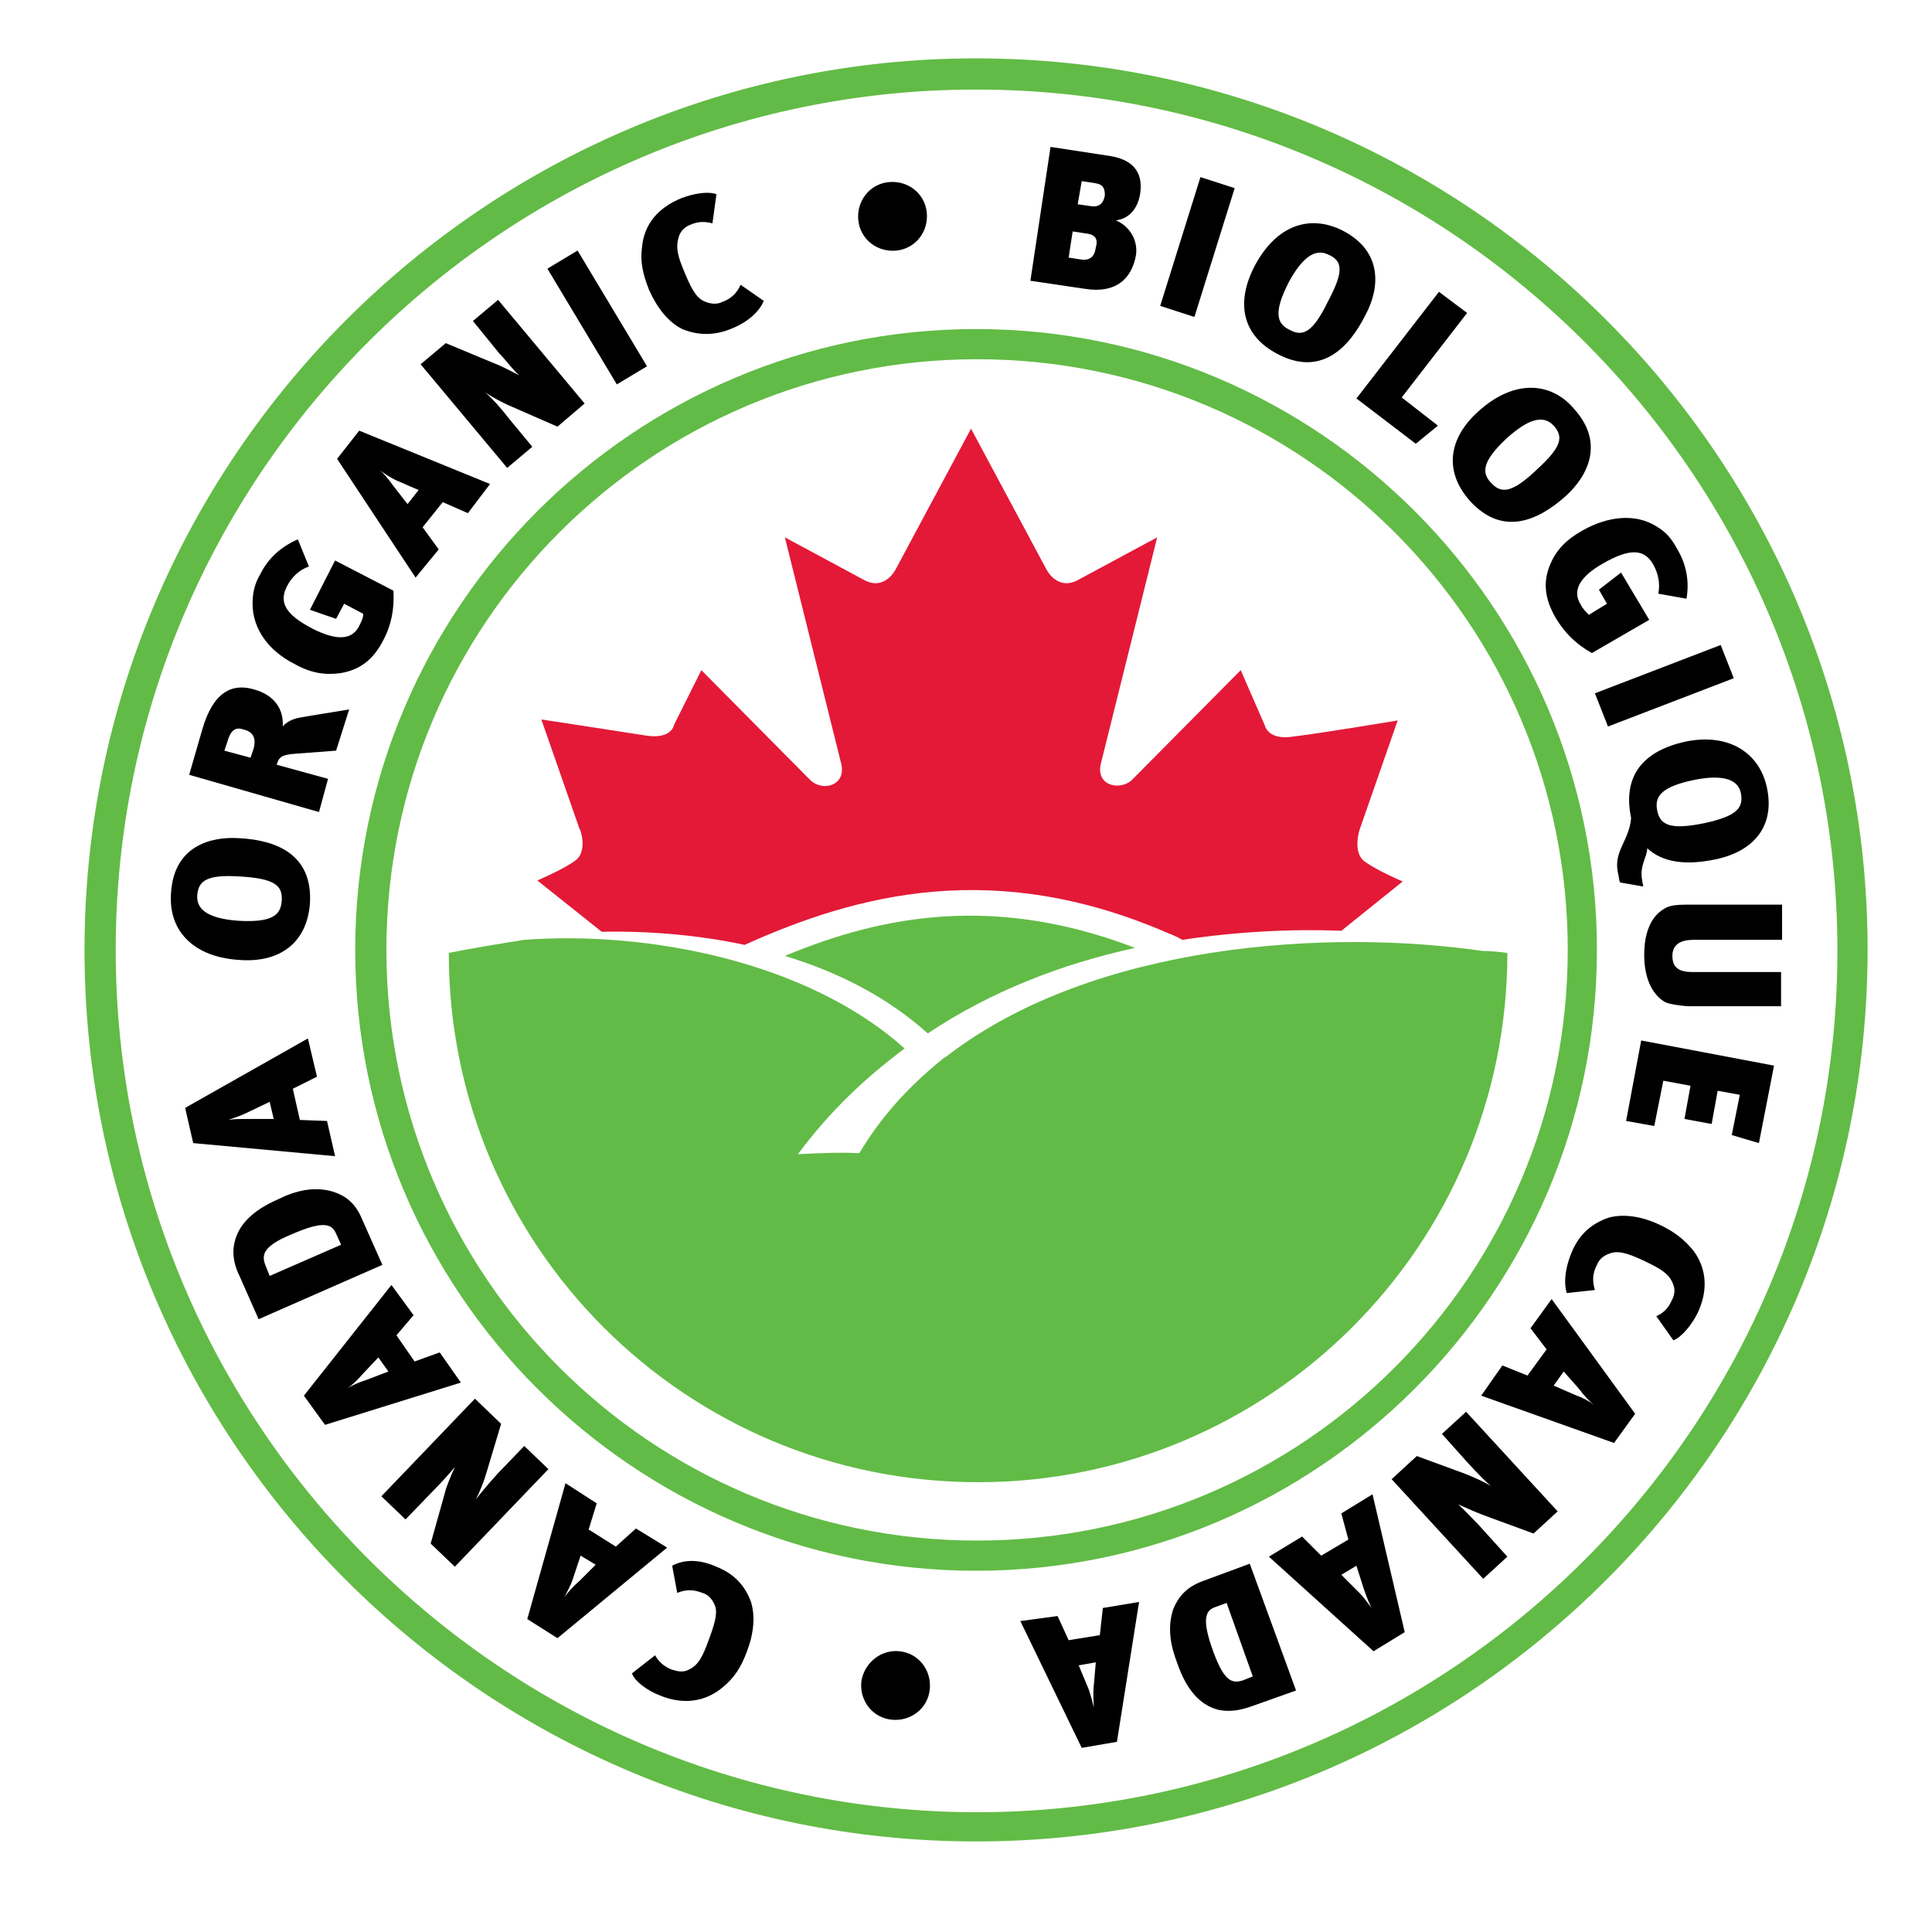
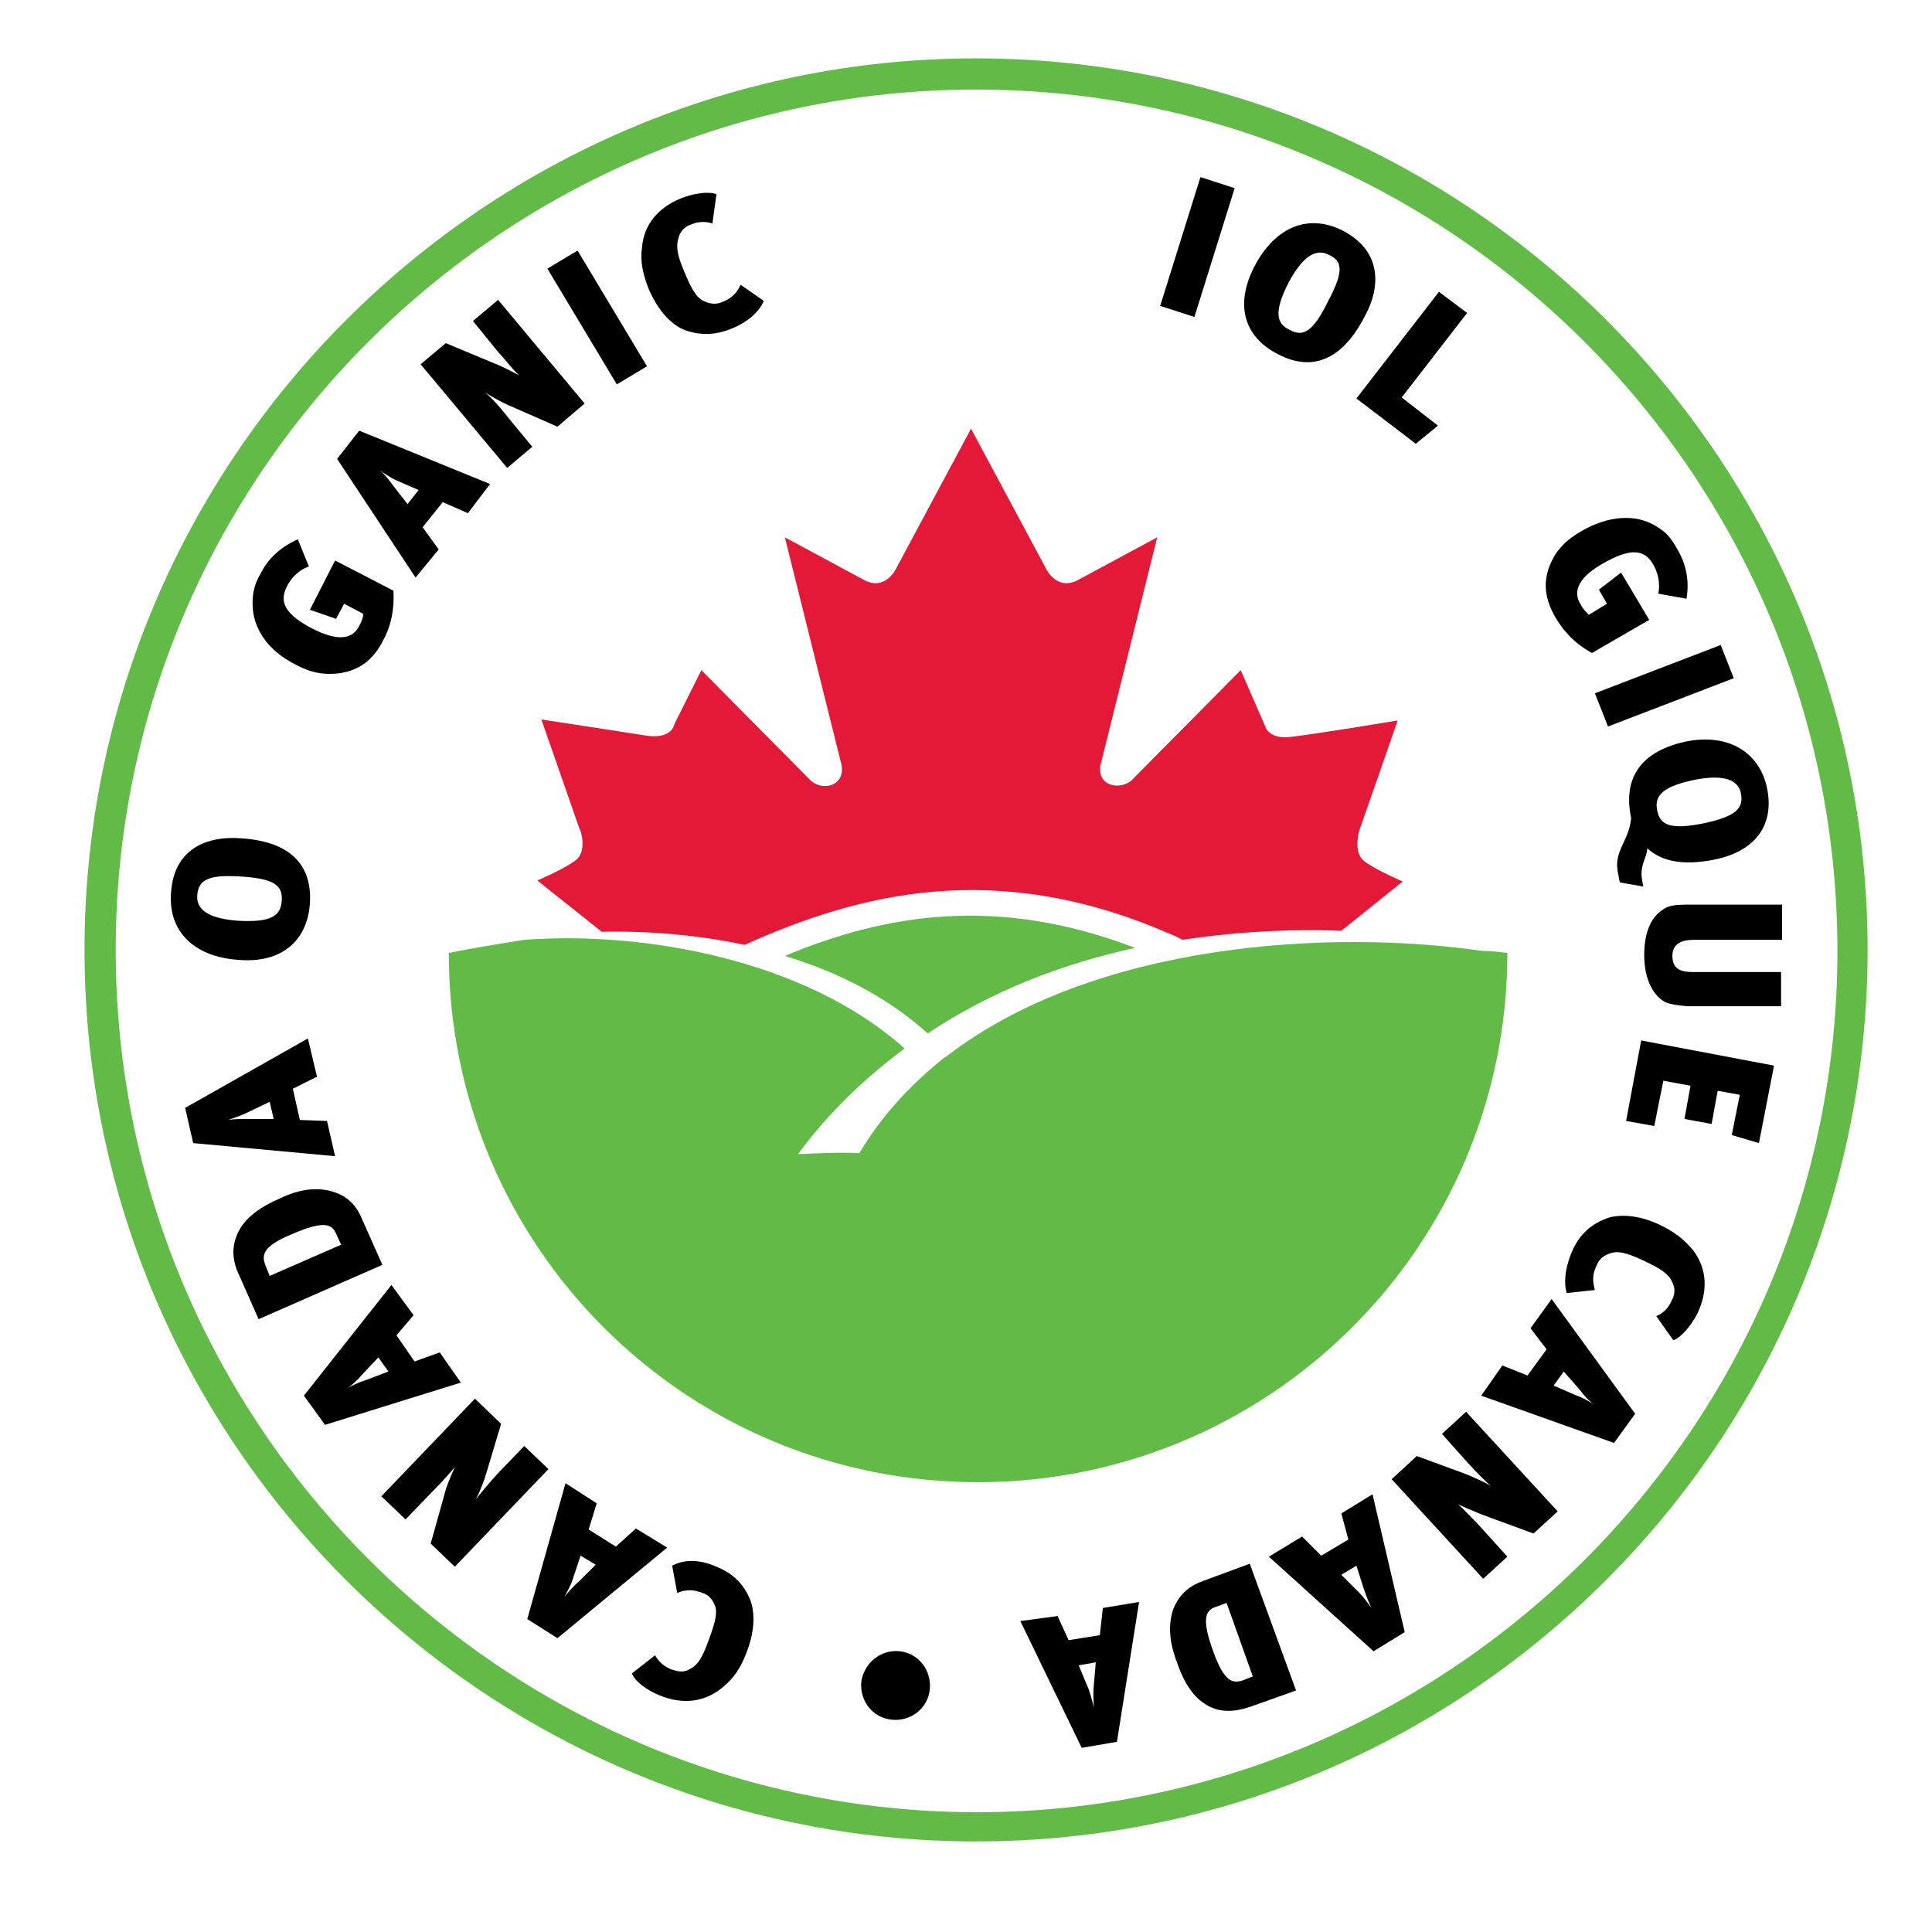
<svg xmlns="http://www.w3.org/2000/svg" version="1.1" id="Layer_1" x="0px" y="0px" viewBox="0 0 192 192" style="enable-background:new 0 0 192 192;" xml:space="preserve">
  <style type="text/css">
	.Arched_x0020_Green{fill:url(#SVGID_1_);stroke:#FFFFFF;stroke-width:0.25;stroke-miterlimit:1;}
	.st0{fill:#62BB46;}
	.st1{fill:#E31937;}
</style>
  <linearGradient id="SVGID_1_" gradientUnits="userSpaceOnUse" x1="-52.904" y1="624.745" x2="-52.197" y2="624.038">
    <stop offset="0" style="stop-color:#20AC4B" />
    <stop offset="0.983" style="stop-color:#19361A" />
  </linearGradient>
  <path class="st0" d="M8.4,94.4c0,48.9,39.8,88.6,88.6,88.6c48.9,0,88.6-39.8,88.6-88.6c0-48.9-39.8-88.6-88.6-88.6  C48.2,5.8,8.4,45.6,8.4,94.4z M11.5,94.4C11.5,47.3,49.9,8.9,97,8.9c47.2,0,85.6,38.4,85.6,85.6c0,47.2-38.4,85.6-85.6,85.6  C49.9,180,11.5,141.6,11.5,94.4z" />
-   <path class="st0" d="M35.3,94.4c0,34,27.7,61.7,61.7,61.7c34,0,61.7-27.7,61.7-61.7c0-34-27.7-61.7-61.7-61.7  C63,32.7,35.3,60.4,35.3,94.4z M38.4,94.4c0-32.4,26.3-58.7,58.7-58.7c32.4,0,58.7,26.3,58.7,58.7c0,32.4-26.3,58.7-58.7,58.7  C64.7,153.1,38.4,126.8,38.4,94.4z" />
  <path class="st1" d="M57.2,85.5c-1.2,0.9-3.8,2-3.8,2l6.4,5.1c4.6-0.1,9.5,0.3,14.2,1.3c11.3-5.1,24.9-8.6,42-1.2  c0.5,0.2,1,0.4,1.5,0.7c5.3-0.8,10.7-1.1,15.8-0.9l6.1-4.9c0,0-2.6-1.1-3.8-2c-1.2-0.9-0.5-3.1-0.5-3.1l3.8-10.9  c0,0-7.8,1.3-10.4,1.6c-2.5,0.4-2.8-1.1-2.8-1.1l-2.4-5.5l-10.9,11c-1.3,1-3.5,0.4-3-1.7l5.6-22.5l-7.8,4.2c-2.1,1.2-3.2-1-3.2-1  l-7.5-14l-7.5,14c0,0-1.1,2.2-3.2,1l-7.8-4.2l5.6,22.5c0.5,2.1-1.7,2.8-3,1.7l-10.9-11L67,72c0,0-0.2,1.5-2.8,1.1  c-2.5-0.4-10.4-1.6-10.4-1.6l3.8,10.9C57.7,82.4,58.4,84.6,57.2,85.5z" />
  <path class="st0" d="M112.8,94.2C99,88.9,87.8,90.9,78,95c5.3,1.6,10.2,4.1,14.2,7.7C98.5,98.5,105.5,95.8,112.8,94.2z" />
  <path class="st0" d="M147.3,94.5c-15.2-2.2-38.4-0.8-53,10.3c0,0,0,0,0,0c-0.2,0.2-0.5,0.3-0.7,0.5c-3.2,2.6-6,5.6-8.2,9.3  c-2-0.1-4,0-6.1,0.1c3.1-4.2,6.7-7.6,10.6-10.5C80.1,95.4,64,92.5,52.1,93.4c-2.5,0.4-5,0.8-7.5,1.3c0,29.1,23.5,52.6,52.6,52.6  c29,0,52.6-23.5,52.6-52.6C149,94.6,148.1,94.5,147.3,94.5z" />
  <path d="M71.2,155.7c1.5,0.6,2.7,1.6,3.4,3.4c0.5,1.5,0.3,3.3-0.4,5.1c-0.6,1.6-1.3,2.6-2.4,3.5c-1.8,1.5-4,1.7-6.2,0.8  c-1.3-0.5-2.5-1.4-2.8-2.2l2.3-1.8c0.4,0.7,0.9,1.1,1.6,1.4c0.6,0.2,1.1,0.3,1.6,0.1c0.9-0.4,1.3-0.9,1.9-2.4  c0.8-2.1,1.1-3.1,0.9-3.9c-0.2-0.6-0.6-1.2-1.3-1.4c-0.8-0.3-1.5-0.4-2.5,0l-0.5-2.7C67.9,155,69.4,154.9,71.2,155.7z" />
  <path d="M59.3,149.4l-0.8,2.6l2.7,1.7l2-1.8l3.1,1.9l-10.9,9l-3-1.9l3.8-13.5L59.3,149.4z M56.9,157c-0.2,0.6-0.6,1.3-0.8,1.7  c0.3-0.4,0.8-1,1.5-1.6l1.6-1.6l-1.5-0.9L56.9,157z" />
  <path d="M49.8,141.5l-1.5,5c-0.2,0.7-0.6,1.7-1,2.5c0.3-0.4,1.1-1.4,2.2-2.6l2.6-2.7l2.4,2.3l-9.3,9.7l-2.4-2.3l1.4-5  c0.2-0.8,0.6-1.7,1-2.6c-0.5,0.6-1.4,1.6-2,2.2l-2.9,3l-2.4-2.3l9.3-9.7L49.8,141.5z" />
  <path d="M41.1,130.7l-1.7,2l1.8,2.6l2.5-0.9l2.1,3l-13.5,4.2l-2.1-2.9l8.7-11L41.1,130.7z M35.9,136.7c-0.4,0.5-1,1-1.4,1.3  c0.4-0.3,1.1-0.6,2-0.9l2.1-0.8l-1-1.4L35.9,136.7z" />
  <path d="M33,118.4c1.3,0.4,2.3,1.1,3,2.8l2,4.5l-12.3,5.4l-1.9-4.3c-0.4-0.8-0.8-2-0.5-3.3c0.4-1.8,1.8-3.2,4.3-4.3  C29.4,118.3,31.2,117.9,33,118.4z M26.4,125.8l0.4,1l7.1-3.1l-0.5-1.1c-0.4-0.9-1.1-1.4-4.5,0.1C26,123.9,26,124.8,26.4,125.8z" />
  <path d="M31.5,107l-2.4,1.2l0.7,3.1l2.7,0.1l0.8,3.5l-14.1-1.3l-0.8-3.5l12.2-6.9L31.5,107z M24.5,110.6c-0.6,0.3-1.3,0.5-1.8,0.7  c0.5-0.1,1.2-0.1,2.2-0.1l2.3,0l-0.4-1.7L24.5,110.6z" />
  <path d="M30.8,89.8c-0.3,3.9-3,5.9-7,5.6c-4.8-0.3-7.1-3.1-6.8-6.7c0.3-4.6,3.9-5.6,6.8-5.4C27.6,83.5,31.1,85,30.8,89.8z M19.6,89  c-0.1,1.6,1.5,2.3,4,2.5c3.4,0.2,4.3-0.5,4.4-2c0.1-1.5-0.7-2.2-4.2-2.4C20.6,86.9,19.7,87.5,19.6,89z" />
-   <path d="M33.4,74.6l-4,0.3c-1.5,0.1-1.7,0.4-1.9,1.1l5.1,1.4l-0.9,3.3l-12.9-3.7l1.3-4.5c1.1-3.8,3-4.6,5.1-4c2.2,0.6,3,2.1,2.9,3.7  c0.3-0.4,1-0.8,1.8-0.9c1-0.2,3.7-0.6,4.8-0.8L33.4,74.6z M22.6,73.7l-0.3,0.9l2.6,0.7l0.3-0.9c0.3-1.1-0.1-1.7-1-1.9  C23.4,72.2,22.9,72.6,22.6,73.7z" />
  <path d="M30.7,56.3c-0.9,0.3-1.7,1-2.2,2c-0.8,1.6-0.1,2.8,2.6,4.2c2.4,1.2,3.9,1.1,4.6-0.3c0.2-0.4,0.4-0.8,0.4-1.2l-1.9-1  l-0.8,1.5l-2.6-0.9l2.5-4.9l5.8,3c0.1,1.8-0.2,3.4-1,4.9c-1,2-2.4,3-4.3,3.3c-1.5,0.2-2.9,0-4.5-0.9c-2.6-1.3-4.2-3.5-4.2-6  c0-1.1,0.2-2,0.8-3c0.8-1.6,2.1-2.7,3.7-3.4L30.7,56.3z" />
  <path d="M46.5,51L44,49.9l-2,2.5l1.6,2.2l-2.3,2.8l-7.8-11.8l2.2-2.8l13,5.3L46.5,51z M39.3,47.7c-0.6-0.3-1.2-0.7-1.6-1  c0.4,0.3,0.9,0.9,1.4,1.6l1.4,1.8l1.1-1.4L39.3,47.7z" />
  <path d="M55.4,42.4l-4.8-2.1c-0.7-0.3-1.6-0.8-2.4-1.3c0.4,0.3,1.3,1.2,2.3,2.5l2.4,2.9l-2.5,2.1l-8.6-10.3l2.5-2.1l4.8,2  c0.8,0.3,1.7,0.8,2.5,1.2c-0.6-0.5-1.4-1.6-2-2.2L47,31.9l2.5-2.1l8.6,10.3L55.4,42.4z" />
  <path d="M61.3,38.2l-6.9-11.5l3-1.8l6.9,11.5L61.3,38.2z" />
  <path d="M72.6,32.7c-1.5,0.6-3.1,0.7-4.8,0c-1.4-0.7-2.5-2.1-3.3-3.9c-0.6-1.5-0.9-2.8-0.7-4.2c0.2-2.4,1.7-4,3.9-4.9  c1.3-0.5,2.7-0.7,3.5-0.4l-0.4,2.9c-0.7-0.2-1.4-0.2-2.1,0.1c-0.6,0.2-1,0.6-1.2,1.1c-0.3,0.9-0.3,1.6,0.3,3.1c0.8,2,1.3,3,2.1,3.4  c0.6,0.3,1.3,0.4,1.9,0.1c0.8-0.3,1.4-0.8,1.8-1.7l2.3,1.6C75.5,30.9,74.4,32,72.6,32.7z" />
-   <path d="M89.1,24.9c-1.9,0.2-3.6-1.1-3.8-3c-0.2-1.9,1.1-3.6,3-3.8c1.9-0.2,3.6,1.1,3.8,3C92.3,23,91,24.7,89.1,24.9z" />
-   <path d="M107.8,28.7l-5.4-0.8l2-13.3l5.9,0.9c1.9,0.3,3.4,1.3,3,3.8c-0.2,1.2-0.9,2.4-2.4,2.6c1.2,0.5,2.2,1.8,2,3.4  C112.5,27.7,110.9,29.2,107.8,28.7z M107.9,23.2l-1.3-0.2l-0.4,2.6l1.3,0.2c0.9,0.1,1.3-0.4,1.4-1.2C109.1,23.9,109,23.3,107.9,23.2  z M108.8,18.2l-1.3-0.2l-0.4,2.3l1.4,0.2c0.8,0.1,1.2-0.4,1.3-1.1C109.8,18.7,109.6,18.3,108.8,18.2z" />
  <path d="M115.3,30.4l4-12.8l3.4,1.1l-4,12.8L115.3,30.4z" />
  <path d="M127,35.2c-3.5-1.8-4.2-5-2.4-8.6c2.2-4.3,5.6-5.3,8.8-3.7c4.1,2.1,3.7,5.8,2.3,8.4C134,34.7,131.2,37.4,127,35.2z   M132,25.3c-1.4-0.7-2.7,0.5-3.9,2.7c-1.6,3.1-1.2,4.2,0.1,4.8c1.3,0.7,2.3,0.2,3.8-2.9C133.6,26.9,133.4,25.9,132,25.3z" />
  <path d="M140.7,44.1l-5.9-4.5l8.2-10.6l2.8,2.1l-6.5,8.4l3.6,2.8L140.7,44.1z" />
-   <path d="M146.1,49.8c-2.6-2.9-2.2-6.2,0.8-8.9c3.5-3.2,7.2-3,9.5-0.3c3.1,3.4,1.4,6.7-0.8,8.7C152.8,51.8,149.3,53.3,146.1,49.8z   M154.4,42.3c-1.1-1.2-2.7-0.5-4.6,1.2c-2.5,2.3-2.6,3.5-1.6,4.5c1,1.1,2.1,1,4.6-1.4C155.2,44.4,155.4,43.4,154.4,42.3z" />
  <path d="M164.8,59c0.2-1,0-2-0.5-2.9c-0.9-1.6-2.4-1.6-5-0.1c-2.3,1.3-3.1,2.7-2.2,4.1c0.2,0.4,0.5,0.7,0.8,1l1.8-1.1l-0.8-1.4  l2.2-1.7l2.8,4.7l-5.7,3.3c-1.6-0.9-2.7-2-3.6-3.5c-1.1-1.9-1.3-3.6-0.5-5.4c0.6-1.4,1.6-2.4,3.2-3.3c2.5-1.4,5.2-1.7,7.3-0.4  c1,0.6,1.5,1.2,2.1,2.3c0.9,1.5,1.2,3.2,0.9,4.9L164.8,59z" />
  <path d="M158.5,68.9l12.5-4.8l1.3,3.3l-12.5,4.8L158.5,68.9z" />
  <path d="M161,87.7c-0.1-0.2-0.1-0.5-0.2-0.9c-0.5-2.2,1.1-3.2,1.3-5.5c-0.9-4.3,1.3-6.7,5.4-7.6c4.4-0.9,7.4,1.2,8.1,4.6  c0.8,3.8-1.3,6.3-5.1,7.1c-3.8,0.8-5.7-0.1-6.8-1.1c0,0.9-0.8,1.7-0.5,3.2c0,0.2,0.1,0.4,0.1,0.6L161,87.7z M173,78.8  c-0.3-1.5-2.1-1.8-4.6-1.3c-3.4,0.7-4,1.7-3.7,3.1c0.3,1.4,1.3,1.9,4.7,1.2C172.6,81.1,173.3,80.3,173,78.8z" />
  <path d="M165.5,99.6c-1.1-0.6-2.1-2.1-2.1-4.7c0-2.1,0.6-3.6,1.7-4.4c0.7-0.5,1.1-0.6,2.9-0.6l9.1,0l0,3.5l-8.8,0  c-1.2,0-2.1,0.4-2.1,1.6c0,1.2,0.7,1.6,2,1.6l8.8,0l0,3.4l-9.3,0C166.6,99.9,166,99.8,165.5,99.6z" />
  <path d="M163.1,103.4l13.2,2.5l-1.5,7.7l-2.7-0.8l0.8-4l-2.2-0.4l-0.6,3.3l-2.7-0.5l0.6-3.3l-2.7-0.5l-0.9,4.5l-2.8-0.5L163.1,103.4  z" />
  <path d="M156.3,124.2c0.7-1.5,1.8-2.6,3.6-3.2c1.5-0.4,3.3-0.1,5,0.7c1.5,0.7,2.5,1.5,3.4,2.6c1.4,1.9,1.4,4.1,0.4,6.2  c-0.6,1.2-1.6,2.4-2.4,2.7l-1.7-2.4c0.7-0.3,1.2-0.8,1.5-1.5c0.3-0.5,0.4-1.1,0.2-1.6c-0.3-0.9-0.9-1.4-2.3-2.1c-2-1-3-1.3-3.8-1.1  c-0.7,0.2-1.2,0.5-1.5,1.2c-0.4,0.8-0.5,1.5-0.2,2.5l-2.8,0.3C155.4,127.5,155.5,126,156.3,124.2z" />
  <path d="M149.3,135.7l2.5,1l1.9-2.6l-1.6-2.1l2.1-2.9l8.3,11.4l-2.1,2.9l-13.2-4.7L149.3,135.7z M156.7,138.7  c0.6,0.2,1.3,0.6,1.7,0.9c-0.4-0.3-0.9-0.8-1.5-1.6l-1.5-1.7l-1,1.4L156.7,138.7z" />
  <path d="M140.8,144.7l4.9,1.8c0.7,0.3,1.7,0.7,2.5,1.2c-0.4-0.3-1.3-1.2-2.4-2.4l-2.5-2.8l2.4-2.2l9.1,9.9l-2.4,2.2l-4.9-1.8  c-0.8-0.3-1.7-0.7-2.6-1.1c0.6,0.5,1.5,1.5,2.1,2.1l2.8,3.1l-2.4,2.2l-9.1-9.9L140.8,144.7z" />
  <path d="M129.4,152.7l1.9,1.9l2.7-1.6l-0.7-2.6l3.1-1.9l3.2,13.7l-3.1,1.9l-10.4-9.4L129.4,152.7z M135.1,158.3  c0.4,0.4,0.9,1.1,1.2,1.5c-0.2-0.4-0.5-1.1-0.8-2l-0.7-2.2l-1.5,0.9L135.1,158.3z" />
  <path d="M116.6,159.9c0.5-1.2,1.3-2.2,3-2.8l4.6-1.7l4.6,12.6l-4.5,1.6c-0.9,0.3-2,0.6-3.3,0.3c-1.8-0.5-3.1-2-4-4.6  C116.3,163.5,116,161.7,116.6,159.9z M123.5,167l1-0.4l-2.6-7.3l-1.1,0.4c-0.9,0.3-1.5,1-0.2,4.5C121.7,167.2,122.5,167.3,123.5,167  z" />
  <path d="M105.1,160.6l1.1,2.4l3.1-0.5l0.3-2.7l3.6-0.6l-2.2,13.9l-3.5,0.6l-6.1-12.6L105.1,160.6z M108.2,167.9  c0.2,0.6,0.4,1.3,0.5,1.8c0-0.5-0.1-1.2,0-2.2l0.2-2.3l-1.7,0.3L108.2,167.9z" />
  <path d="M89.4,164.1c1.9,0.2,3.2,1.9,3,3.8c-0.2,1.9-1.9,3.2-3.8,3c-1.9-0.2-3.2-1.9-3-3.8C85.9,165.2,87.6,163.9,89.4,164.1z" />
</svg>